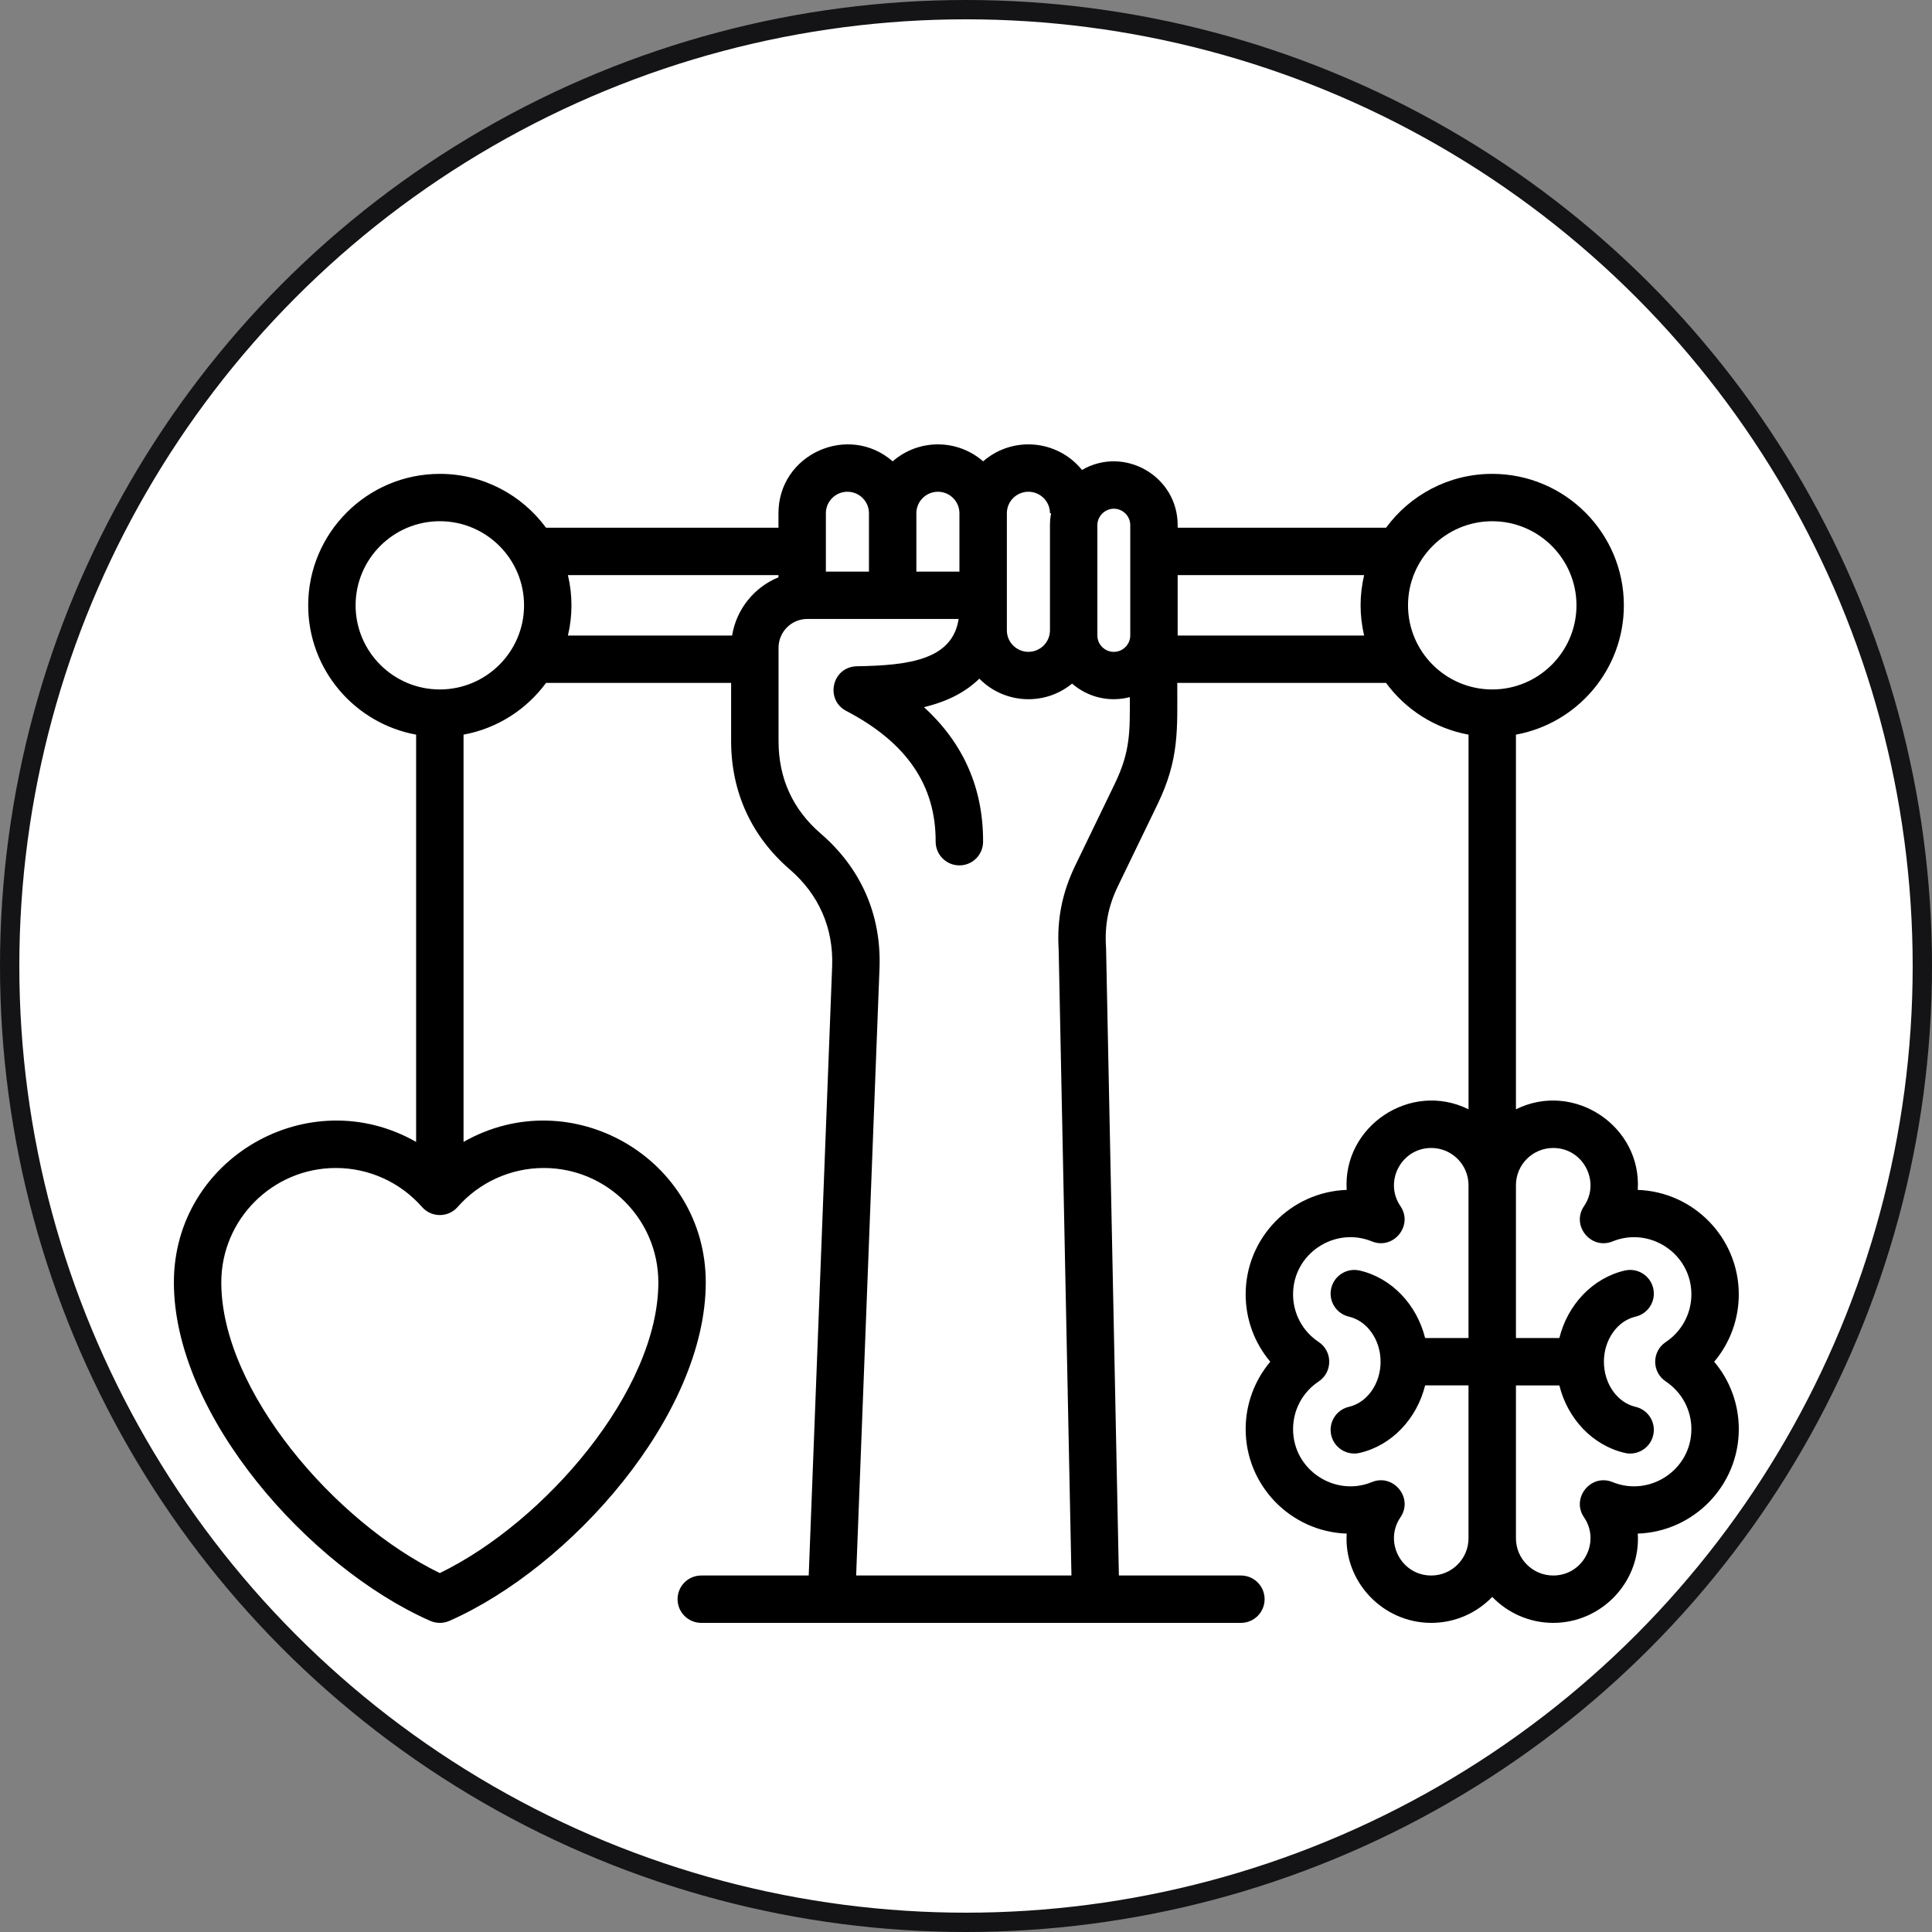
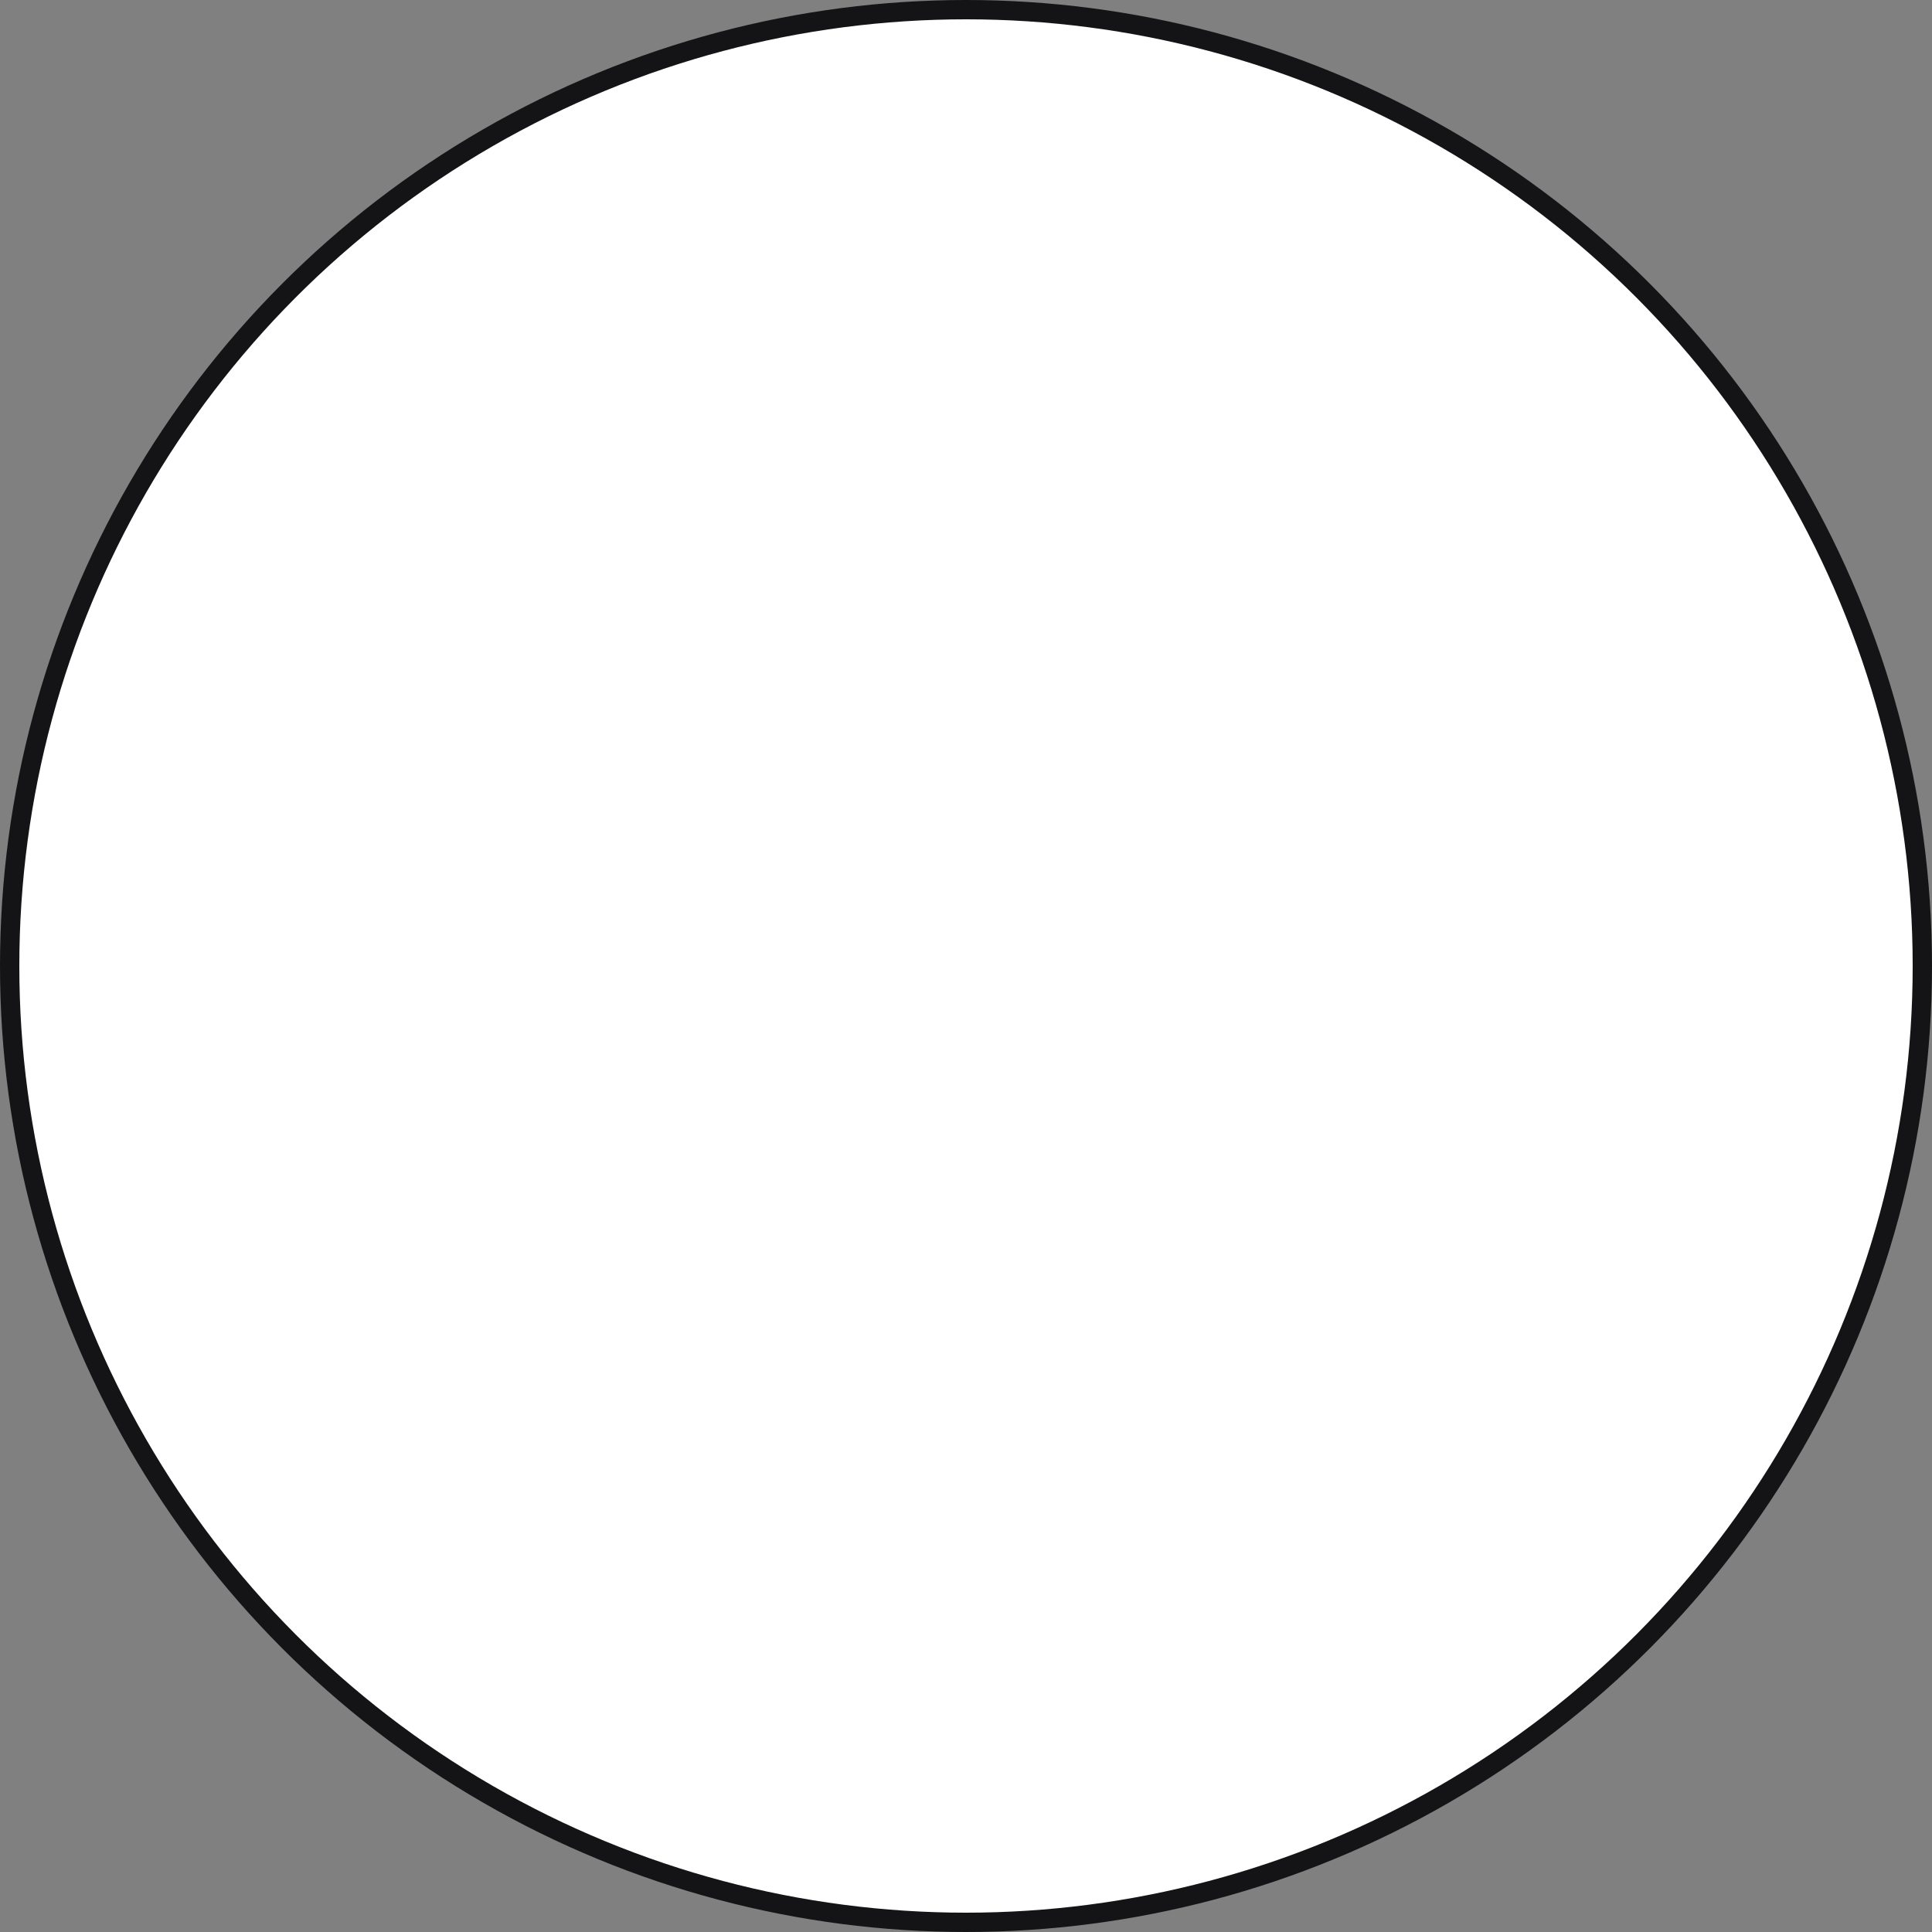
<svg xmlns="http://www.w3.org/2000/svg" fill="none" viewBox="0 0 100 100" height="100" width="100">
  <rect x="0" y="0" width="100" height="100" fill="#808080" stroke="none" />
  <circle stroke="#141416" fill="white" r="49.5" cy="50" cx="50" />
-   <path fill="black" d="M86.221 71.504C87.049 72.055 87.546 72.977 87.546 73.97C87.546 76.088 85.384 77.497 83.466 76.713C82.346 76.255 81.307 77.54 81.99 78.538C82.854 79.801 81.949 81.548 80.394 81.548C79.331 81.548 78.465 80.684 78.465 79.621V71.709H80.712C81.136 73.429 82.43 74.816 84.098 75.203C84.746 75.357 85.415 74.955 85.57 74.287C85.724 73.627 85.313 72.968 84.653 72.817C83.705 72.596 83.018 71.616 83.018 70.483C83.018 69.352 83.705 68.372 84.653 68.15C85.313 67.998 85.724 67.338 85.57 66.68C85.417 66.021 84.757 65.609 84.098 65.763C82.43 66.15 81.136 67.538 80.712 69.257H78.465V61.345C78.465 60.283 79.331 59.419 80.394 59.419C81.95 59.419 82.853 61.167 81.99 62.429C81.306 63.428 82.347 64.71 83.466 64.255C85.393 63.471 87.546 64.886 87.546 66.997C87.546 67.99 87.049 68.912 86.221 69.463C85.49 69.948 85.489 71.018 86.221 71.504ZM74.081 81.548C72.528 81.548 71.621 79.803 72.486 78.537C73.174 77.531 72.118 76.255 71.008 76.713C69.111 77.495 66.929 76.1 66.929 73.97C66.929 72.977 67.424 72.055 68.256 71.504C68.982 71.021 68.983 69.945 68.256 69.462C67.424 68.912 66.929 67.99 66.929 66.996C66.929 64.883 69.087 63.471 71.008 64.254C72.127 64.711 73.168 63.427 72.486 62.429C71.621 61.164 72.528 59.419 74.081 59.419C75.146 59.419 76.01 60.283 76.01 61.345V69.257H73.764C73.338 67.537 72.044 66.15 70.378 65.763C69.719 65.611 69.058 66.02 68.904 66.68C68.751 67.338 69.161 67.997 69.822 68.15C70.77 68.371 71.459 69.352 71.459 70.483C71.459 71.615 70.77 72.596 69.822 72.817C69.162 72.968 68.751 73.627 68.904 74.287C69.058 74.951 69.728 75.357 70.378 75.202C72.044 74.816 73.338 73.428 73.764 71.708H76.01V79.621C76.01 80.683 75.146 81.548 74.081 81.548ZM72.879 31.332C72.879 28.931 74.834 26.979 77.238 26.979C79.642 26.979 81.598 28.931 81.598 31.332C81.598 33.732 79.642 35.686 77.238 35.686C74.834 35.686 72.879 33.732 72.879 31.332ZM60.956 32.896V29.768H70.607C70.363 30.809 70.363 31.855 70.607 32.896H60.956ZM57.701 40.568L55.656 44.797C54.973 46.211 54.698 47.598 54.797 49.163L55.458 81.548H44.314L45.524 50.093C45.62 47.35 44.568 44.947 42.481 43.146C41.032 41.896 40.298 40.286 40.298 38.362V33.523C40.298 32.706 40.965 32.038 41.783 32.038H49.619C49.299 34.13 47.096 34.443 44.368 34.485C43.057 34.505 42.692 36.218 43.799 36.796C46.927 38.43 48.441 40.643 48.429 43.563C48.428 44.239 48.976 44.792 49.658 44.792C50.335 44.792 50.882 44.247 50.884 43.571C50.895 40.797 49.866 38.463 47.823 36.602C49.044 36.31 49.981 35.822 50.69 35.127C51.984 36.441 54.066 36.553 55.491 35.383C56.304 36.088 57.409 36.364 58.48 36.082C58.48 37.825 58.524 38.866 57.701 40.568ZM29.395 29.768H40.292V29.881C39.044 30.392 38.114 31.527 37.893 32.897H29.395C29.641 31.866 29.641 30.797 29.395 29.768ZM43.862 25.453C44.476 25.453 44.977 25.951 44.977 26.565V29.587H42.747V26.565C42.747 25.951 43.248 25.453 43.862 25.453ZM48.546 25.453C49.161 25.453 49.66 25.951 49.66 26.565V29.587H47.431V26.565C47.431 25.951 47.932 25.453 48.546 25.453ZM53.23 25.453C52.616 25.453 52.115 25.951 52.115 26.565V32.627C52.115 33.241 52.616 33.739 53.23 33.739C53.845 33.739 54.346 33.241 54.346 32.627V27.181C54.346 26.97 54.366 26.765 54.406 26.565H54.346C54.346 25.951 53.845 25.453 53.23 25.453ZM57.651 26.331C57.189 26.331 56.799 26.72 56.799 27.181V32.889C56.799 33.358 57.181 33.74 57.651 33.74C58.12 33.74 58.502 33.358 58.502 32.889V27.181C58.502 26.714 58.12 26.331 57.651 26.331ZM22.765 35.686C20.361 35.686 18.406 33.732 18.406 31.332C18.406 28.931 20.361 26.978 22.765 26.978C25.169 26.978 27.125 28.931 27.125 31.332C27.125 33.732 25.169 35.686 22.765 35.686ZM34.076 66.376C34.076 71.97 28.206 78.779 22.765 81.422C17.326 78.779 11.454 71.97 11.454 66.376C11.454 63.111 14.115 60.455 17.385 60.455C19.091 60.455 20.716 61.19 21.843 62.473C22.332 63.031 23.2 63.03 23.688 62.473C24.816 61.19 26.441 60.455 28.147 60.455C31.417 60.455 34.076 63.111 34.076 66.376ZM89.999 66.996C89.999 64.077 87.672 61.689 84.77 61.589C84.984 58.291 81.465 55.932 78.465 57.417V38.025C81.638 37.446 84.051 34.666 84.051 31.332C84.051 27.58 80.996 24.527 77.238 24.527C74.983 24.527 72.981 25.627 71.741 27.316H60.956V27.181C60.956 24.645 58.198 23.055 56.003 24.324C54.731 22.754 52.415 22.55 50.887 23.878C49.543 22.708 47.548 22.709 46.205 23.878C43.91 21.881 40.293 23.509 40.293 26.565V27.316H28.262C27.021 25.627 25.021 24.527 22.766 24.527C19.009 24.527 15.952 27.58 15.952 31.332C15.952 34.666 18.365 37.446 21.538 38.025V59.105C15.99 55.941 9 59.94 9 66.376C9 73.253 15.994 81.129 22.269 83.896C22.588 84.034 22.944 84.034 23.261 83.896C29.538 81.129 36.53 73.253 36.53 66.376C36.53 59.945 29.552 55.94 23.993 59.105V38.025C25.737 37.706 27.252 36.723 28.262 35.348H37.843V38.362C37.843 40.992 38.894 43.289 40.878 45.001C42.382 46.298 43.142 48.031 43.072 50.003L41.859 81.548H36.299C35.619 81.548 35.071 82.096 35.071 82.773C35.071 83.45 35.619 84 36.299 84H64.229C64.909 84 65.456 83.45 65.456 82.773C65.456 82.096 64.909 81.548 64.229 81.548H57.913L57.25 49.087C57.25 49.069 57.249 49.05 57.247 49.033C57.173 47.881 57.363 46.904 57.865 45.864L59.912 41.633C61.048 39.284 60.935 37.766 60.935 35.348H71.742C72.751 36.723 74.267 37.706 76.011 38.025V57.417C73.004 55.929 69.492 58.301 69.705 61.589C66.805 61.689 64.475 64.077 64.475 66.996C64.475 68.291 64.937 69.52 65.749 70.483C64.937 71.447 64.475 72.676 64.475 73.97C64.475 76.891 66.805 79.279 69.705 79.379C69.546 81.839 71.552 84 74.082 84C75.321 84 76.44 83.483 77.239 82.655C78.035 83.482 79.157 84 80.395 84C82.919 84 84.931 81.849 84.771 79.379C87.672 79.279 90 76.891 90 73.97C90 72.676 89.541 71.447 88.726 70.483C89.54 69.52 89.999 68.291 89.999 66.996Z" clip-rule="evenodd" fill-rule="evenodd" />
</svg>